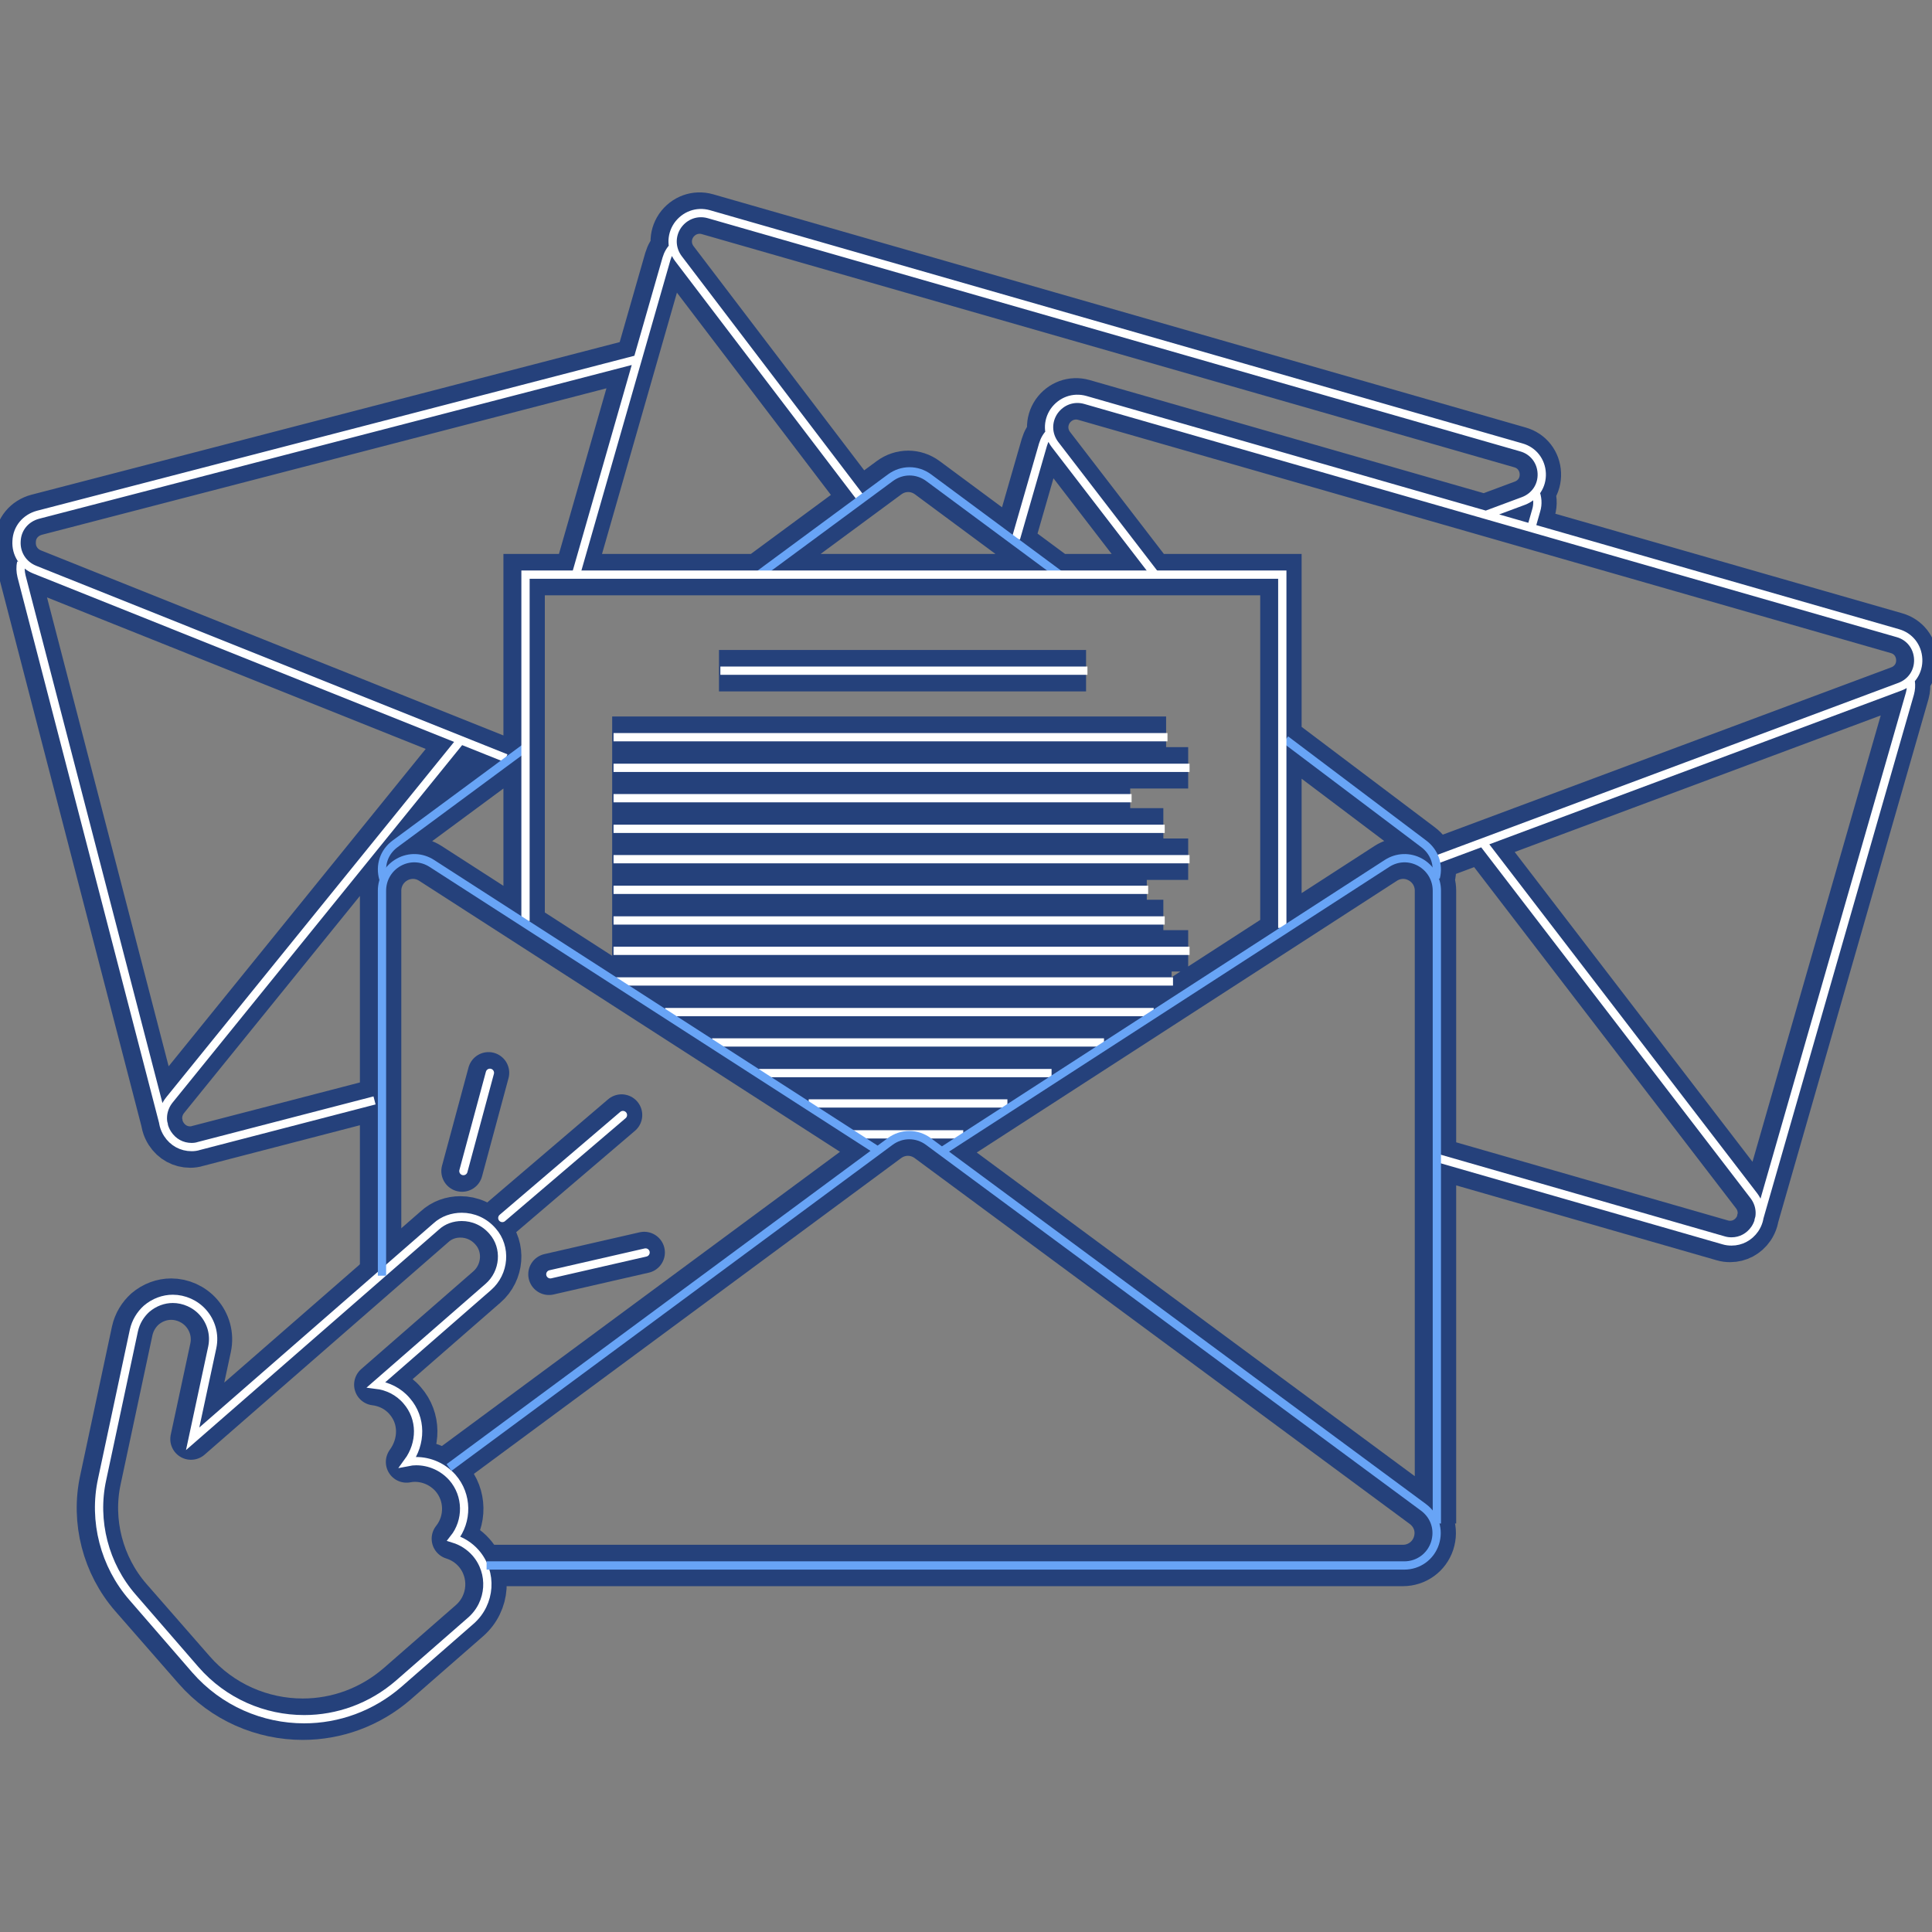
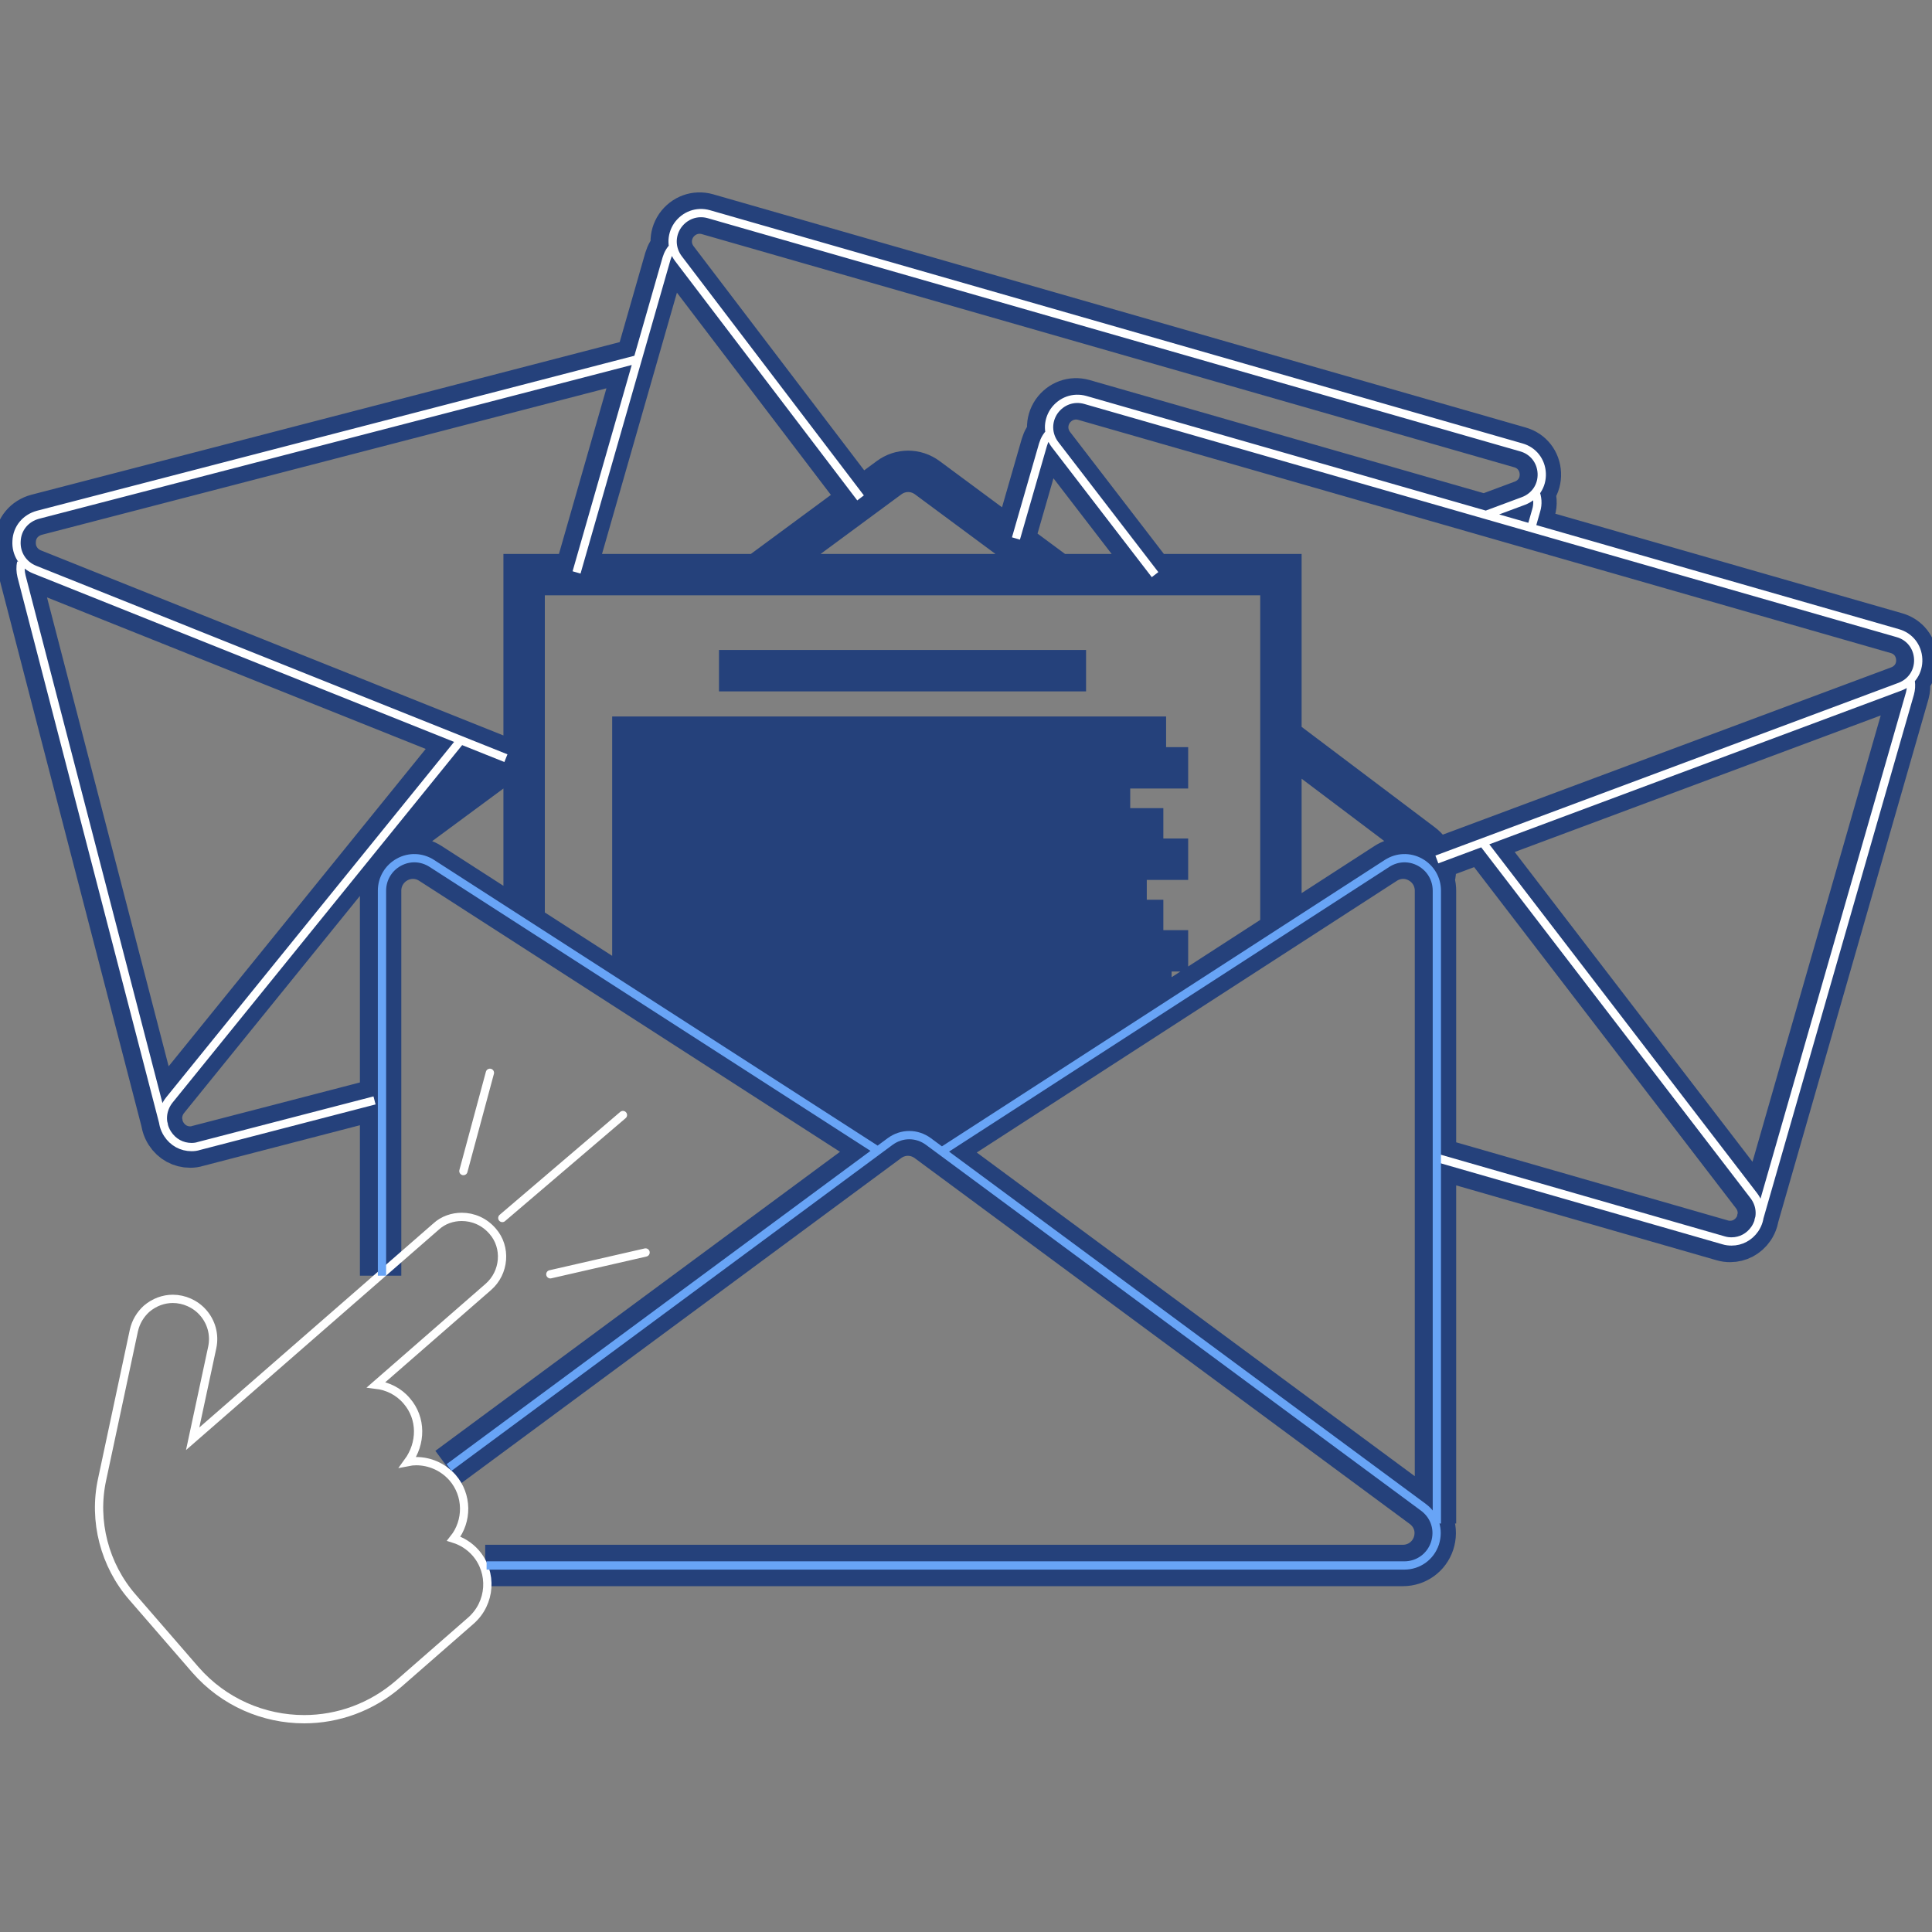
<svg xmlns="http://www.w3.org/2000/svg" version="1.1" id="marketing" x="0px" y="0px" viewBox="0 0 700 700" enable-background="new 0 0 700 700" xml:space="preserve">
  <rect x="0" y="0" width="700" height="700" fill="#808080" stroke="none" />
-   <path id="mano.atras" fill="none" stroke="#25417B" stroke-width="15" stroke-linecap="round" stroke-linejoin="round" stroke-miterlimit="10" d="M181.5,441.3l43.7-37.3 M167.4,424.3l9.6-35.6 M198.9,461.7l34.5-7.9 M166.8,440.9c4.1,0,8.2,1.7,11.2,5.2c5.1,5.8,4.4,15-1.6,20.2 l-40.6,35.4c4.1,0.5,8.1,2.4,11,5.8c5.6,6.4,5.4,15.5,0.5,22.2c1-0.2,2-0.3,3-0.3c4.8,0,9.6,2,13.1,5.9c5.6,6.4,5.6,15.8,0.5,22.2 c2.9,0.9,5.7,2.6,7.9,5.1c6.3,7.2,5.6,18.2-1.7,24.6L144,610c-9.9,8.6-22.1,12.9-34.3,12.9c-14.6,0-29.1-6.1-39.4-17.9l-22.9-26.2 c-10.1-11.6-14.3-27.6-11-42.7l11.5-53.9c0.7-3.2,2.4-5.9,4.6-7.9c2.8-2.4,6.2-3.6,9.5-3.6c4.1,0,8.2,1.8,11,5 c2.9,3.3,4.3,7.9,3.3,12.6l-7.1,33.1l88.2-76.9C160.1,442,163.5,440.9,166.8,440.9L166.8,440.9z" />
  <path id="eml.mrktng" fill="none" stroke="#25417B" stroke-width="15" stroke-miterlimit="10" d="M58.9,407.7L7.3,208.8 c-0.4-1.7-0.5-3.4-0.1-5 M165.8,269L60.9,398.5c-2.9,3.6-3.2,8.4-0.7,12.3c2,3.1,5.2,4.8,8.7,4.8c0.9,0,1.8-0.1,2.7-0.4l63.6-16.5 M230.3,130.2l-217,56.3c-4.5,1.2-7.6,4.9-7.8,9.5c-0.3,4.6,2.3,8.7,6.6,10.4l170.7,68.3 M243.7,89.2c-1.3,1.2-2.2,2.8-2.7,4.5 l-32.6,113.7 M554.5,190.5l1.6-5.6c0.7-2.3,0.5-4.7-0.4-6.9 M537.8,186.6l13.7-5.1c4.2-1.6,6.8-5.5,6.6-10 c-0.2-4.5-3.1-8.2-7.4-9.4L256.3,77.6c-4.3-1.2-8.7,0.4-11.3,4.1c-2.5,3.7-2.4,8.4,0.3,12l66,86.7 M380.1,156.6 c-1.3,1.2-2.2,2.8-2.7,4.5l-9.8,34 M636.6,442.4l54.9-191.1c0.4-1.5,0.5-2.9,0.3-4.4 M520.7,419.7L624,449.4c1,0.3,1.9,0.4,2.9,0.4 c3.3,0,6.4-1.6,8.4-4.5c2.5-3.7,2.4-8.4-0.3-12l-98.1-127.8 M520.1,311.4l167.8-62.6c4.2-1.6,6.8-5.5,6.6-10 c-0.2-4.5-3.1-8.2-7.4-9.4l-294.4-84.5c-4.3-1.2-8.7,0.4-11.3,4.1c-2.5,3.7-2.4,8.4,0.3,12l36.3,47.2 M138.4,318.4 c-1.4-4.8,0.2-9.7,4.3-12.7l46.7-34.5 M519.7,318c1.2-4.7-0.5-9.4-4.4-12.3l-50-37.7 M383.4,208.2l-47.4-35.1 c-4.2-3.1-9.7-3.1-13.9,0L274.8,208 M189.9,333.7V208.2h274.2v128 M260.5,243h133 M221.8,267.1h200.7 M221.8,278.2h208.7 M221.8,289.2h187.7 M221.8,300.3h199.7 M221.8,311.3h208.7 M221.8,322.4h193.7 M221.8,333.5h199.7 M221.8,344.5h208.7 M222.8,355.6h201.7 M240.5,366.7h177 M257.5,377.7h142 M274.5,388.8h106 M292.5,399.8h72 M308.5,411h40 M137.9,462.2V322.7 c0-4.3,2.3-8.2,6.1-10.3c3.8-2.1,8.3-1.9,11.9,0.4L317.7,417 M520.1,552V322.7c0-4.3-2.3-8.2-6.1-10.3c-3.8-2.1-8.3-1.9-11.9,0.4 L339.9,417.7 M175.8,567.2h332.5c5.1,0,9.5-3.2,11.1-8c1.6-4.9,0-10-4.2-13.1L335.9,413.6c-4.2-3.1-9.7-3.1-13.9,0L162.2,531.7" />
  <path id="sobres-atras" fill="none" stroke="#FFFFFF" stroke-width="3" stroke-miterlimit="10" d="M59.4,407.7L7.8,208.8 c-0.4-1.7-0.5-3.4-0.1-5 M166.3,269L61.4,398.5c-2.9,3.6-3.2,8.4-0.7,12.3c2,3.1,5.2,4.8,8.7,4.8c0.9,0,1.8-0.1,2.7-0.4l63.6-16.5 M230.8,130.2l-217,56.3c-4.5,1.2-7.6,4.9-7.8,9.5c-0.3,4.6,2.3,8.7,6.6,10.4l170.7,68.3 M244.2,89.2c-1.3,1.2-2.2,2.8-2.7,4.5 l-32.6,113.7 M555,190.5l1.6-5.6c0.7-2.3,0.5-4.7-0.4-6.9 M538.3,186.6l13.7-5.1c4.2-1.6,6.8-5.5,6.6-10c-0.2-4.5-3.1-8.2-7.4-9.4 L256.8,77.6c-4.3-1.2-8.7,0.4-11.3,4.1c-2.5,3.7-2.4,8.4,0.3,12l66,86.7 M380.6,156.6c-1.3,1.2-2.2,2.8-2.7,4.5l-9.8,34 M637.1,442.4L692,251.3c0.4-1.5,0.5-2.9,0.3-4.4 M521.2,419.7l103.3,29.7c1,0.3,1.9,0.4,2.9,0.4c3.3,0,6.4-1.6,8.4-4.5 c2.5-3.7,2.4-8.4-0.3-12l-98.1-127.8 M520.6,311.4l167.8-62.6c4.2-1.6,6.8-5.5,6.6-10c-0.2-4.5-3.1-8.2-7.4-9.4l-294.4-84.5 c-4.3-1.2-8.7,0.4-11.3,4.1c-2.5,3.7-2.4,8.4,0.3,12l36.3,47.2" />
-   <path id="solapa-sobre" fill="none" stroke="#68A4F6" stroke-width="3" stroke-miterlimit="10" d="M138.9,318.4 c-1.4-4.8,0.2-9.7,4.3-12.7l46.7-34.5 M520.2,318c1.2-4.7-0.5-9.4-4.4-12.3l-50-37.7 M383.9,208.2l-47.4-35.1 c-4.2-3.1-9.7-3.1-13.9,0L275.3,208" />
  <path id="mano" fill="none" stroke="#FFFFFF" stroke-width="3" stroke-linecap="round" stroke-miterlimit="10" d="M182,441.3 l43.7-37.3 M167.9,424.3l9.6-35.6 M199.4,461.7l34.5-7.9 M167.3,440.9c4.1,0,8.2,1.7,11.2,5.2c5.1,5.8,4.4,15-1.6,20.2l-40.6,35.4 c4.1,0.5,8.1,2.4,11,5.8c5.6,6.4,5.4,15.5,0.5,22.2c1-0.2,2-0.3,3-0.3c4.8,0,9.6,2,13.1,5.9c5.6,6.4,5.6,15.8,0.5,22.2 c2.9,0.9,5.7,2.6,7.9,5.1c6.3,7.2,5.6,18.2-1.7,24.6L144.5,610c-9.9,8.6-22.1,12.9-34.3,12.9c-14.6,0-29.1-6.1-39.4-17.9L48,578.7 c-10.1-11.6-14.3-27.6-11-42.7l11.5-53.9c0.7-3.2,2.4-5.9,4.6-7.9c2.8-2.4,6.2-3.6,9.5-3.6c4.1,0,8.2,1.8,11,5 c2.9,3.3,4.3,7.9,3.3,12.6l-7.1,33.1l88.2-76.9C160.6,442,164,440.9,167.3,440.9L167.3,440.9z" />
-   <path id="mail" fill="none" stroke="#FFFFFF" stroke-width="3" stroke-miterlimit="10" d="M190.4,333.7V208.2h274.2v128 M261,243 h133 M222.3,267.1H423 M222.3,278.2H431 M222.3,289.2H410 M222.3,300.3H422 M222.3,311.3H431 M222.3,322.4H416 M222.3,333.5H422 M222.3,344.5H431 M223.3,355.6H425 M241,366.7h177 M258,377.7h142 M275,388.8h106 M293,399.8h72 M309,411h40" />
  <path id="sobre-grande" fill="none" stroke="#68A4F6" stroke-width="3" stroke-miterlimit="10" d="M138.4,462.2V322.7 c0-4.3,2.3-8.2,6.1-10.3c3.8-2.1,8.3-1.9,11.9,0.4L318.2,417 M520.6,552V322.7c0-4.3-2.3-8.2-6.1-10.3c-3.8-2.1-8.3-1.9-11.9,0.4 L340.4,417.7 M176.3,567.2h332.5c5.1,0,9.5-3.2,11.1-8c1.6-4.9,0-10-4.2-13.1L336.4,413.6c-4.2-3.1-9.7-3.1-13.9,0L162.7,531.7" />
</svg>